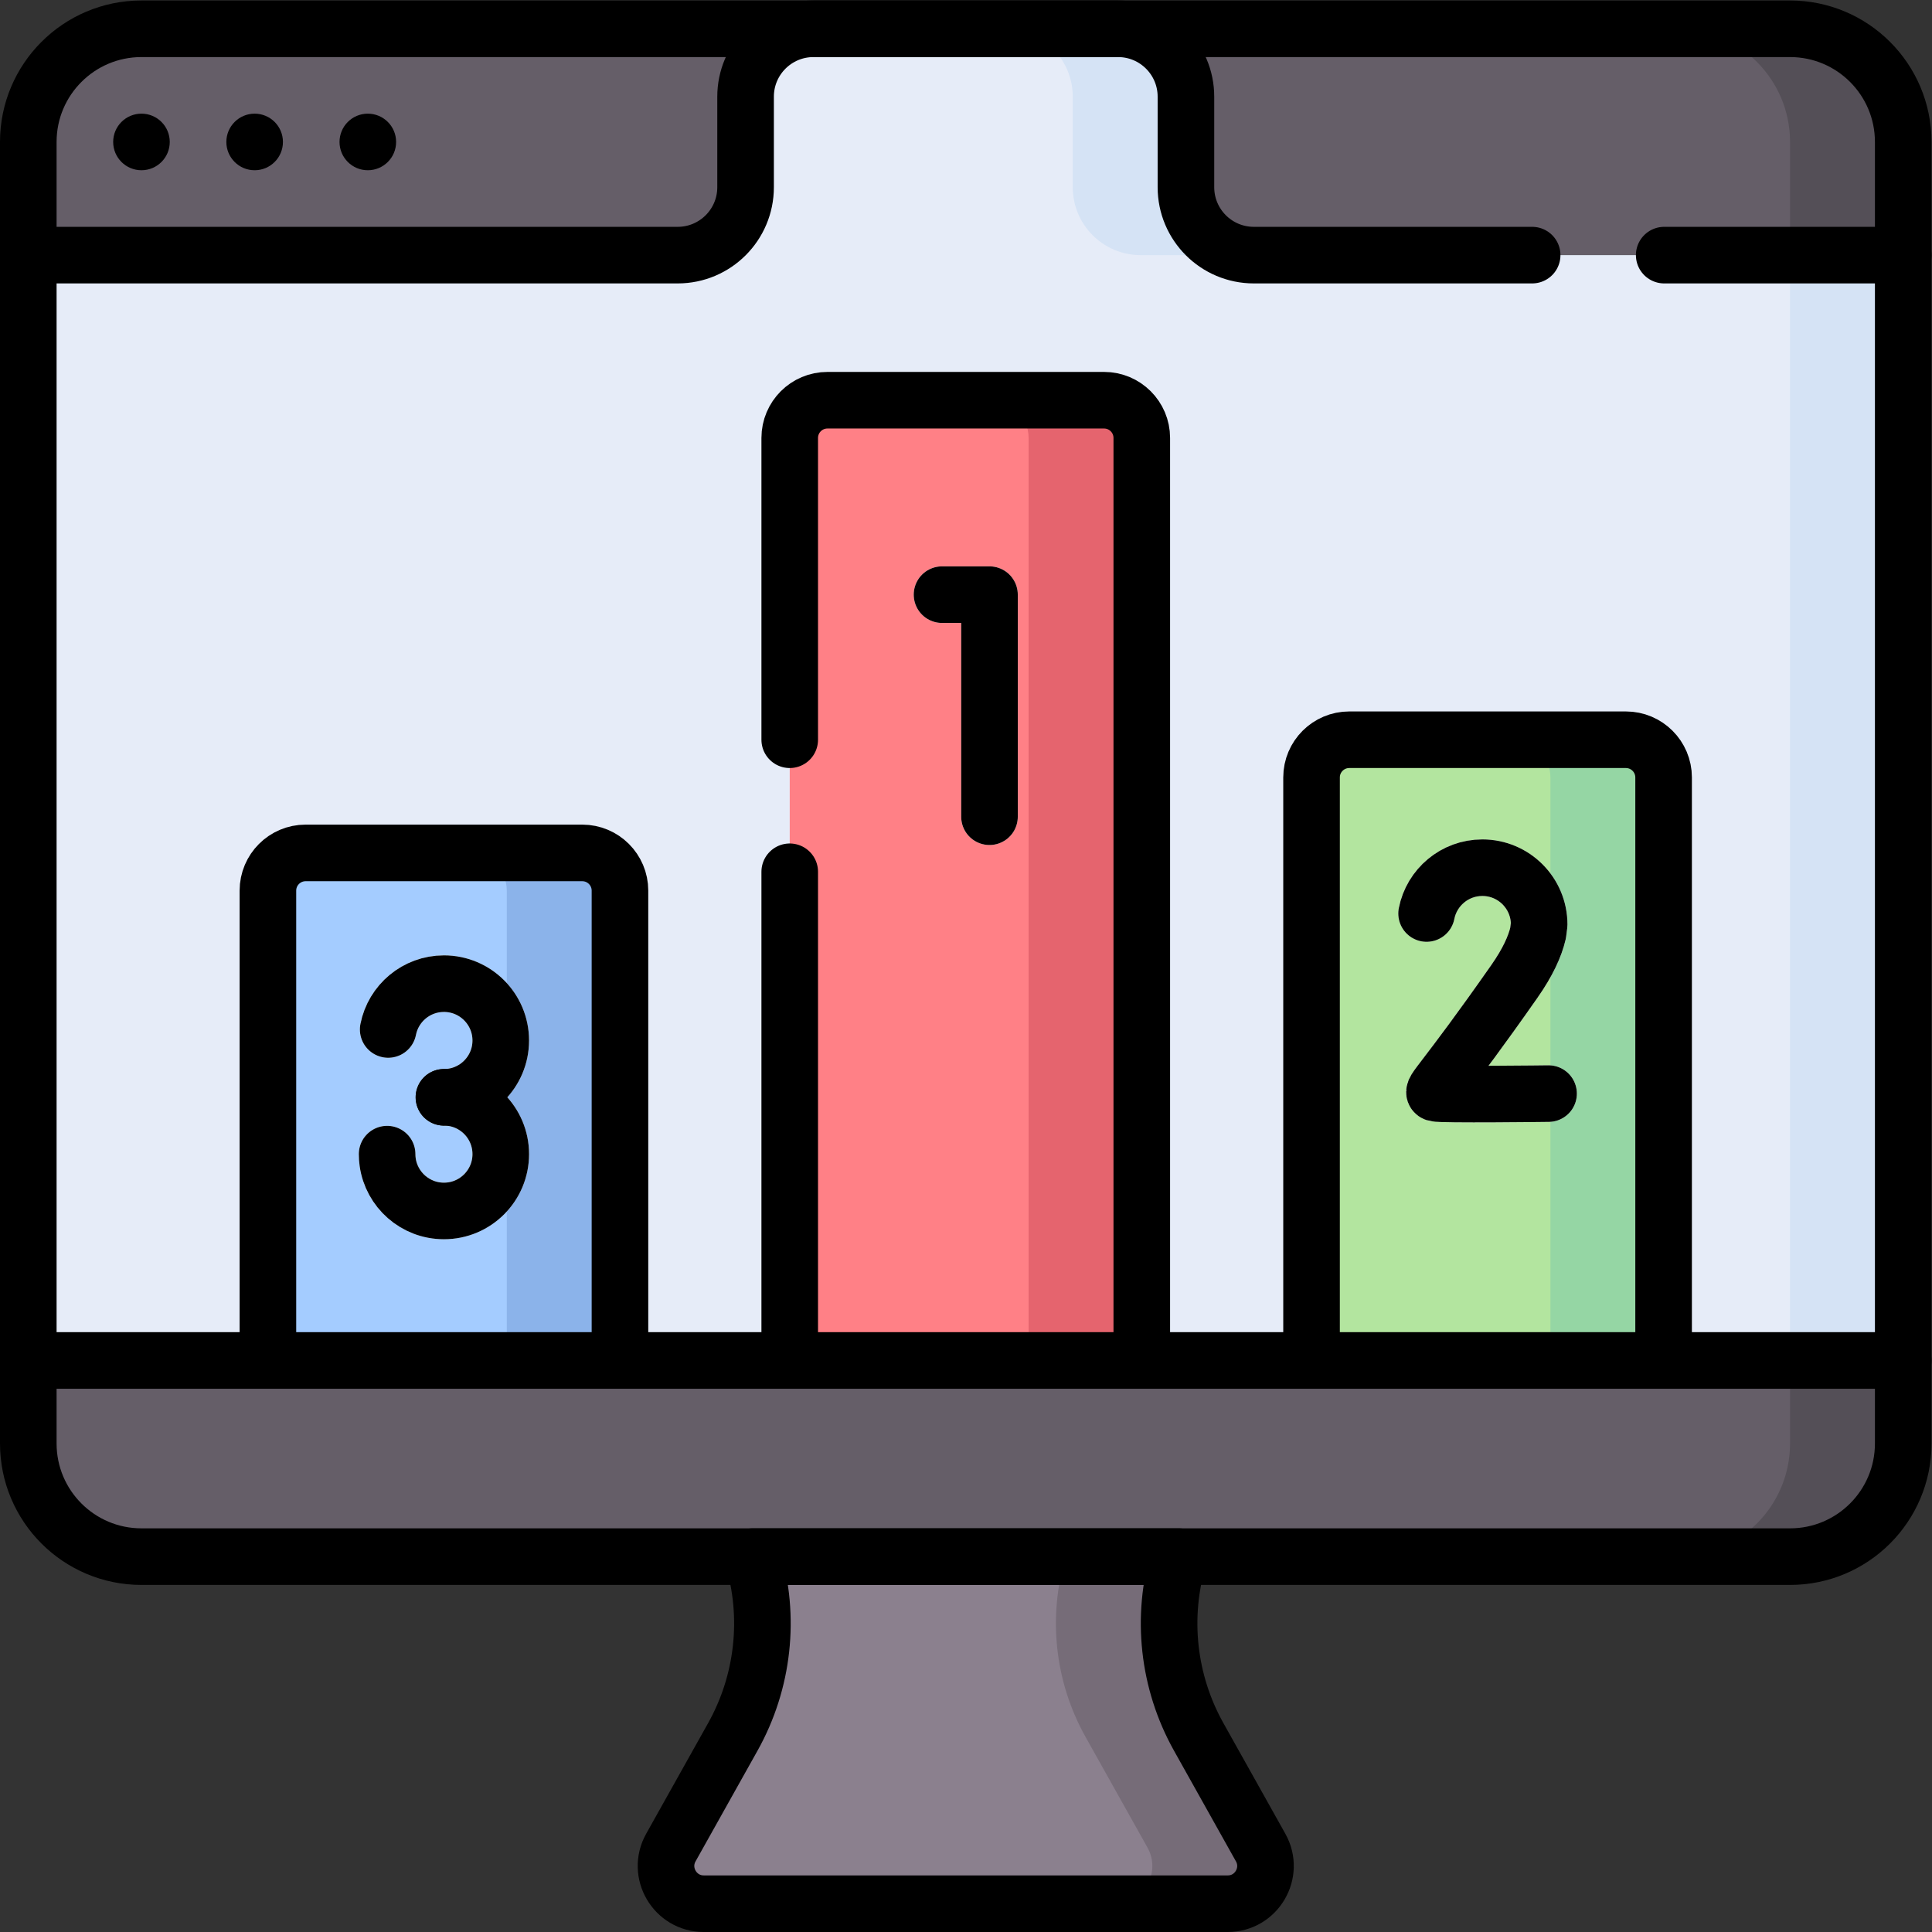
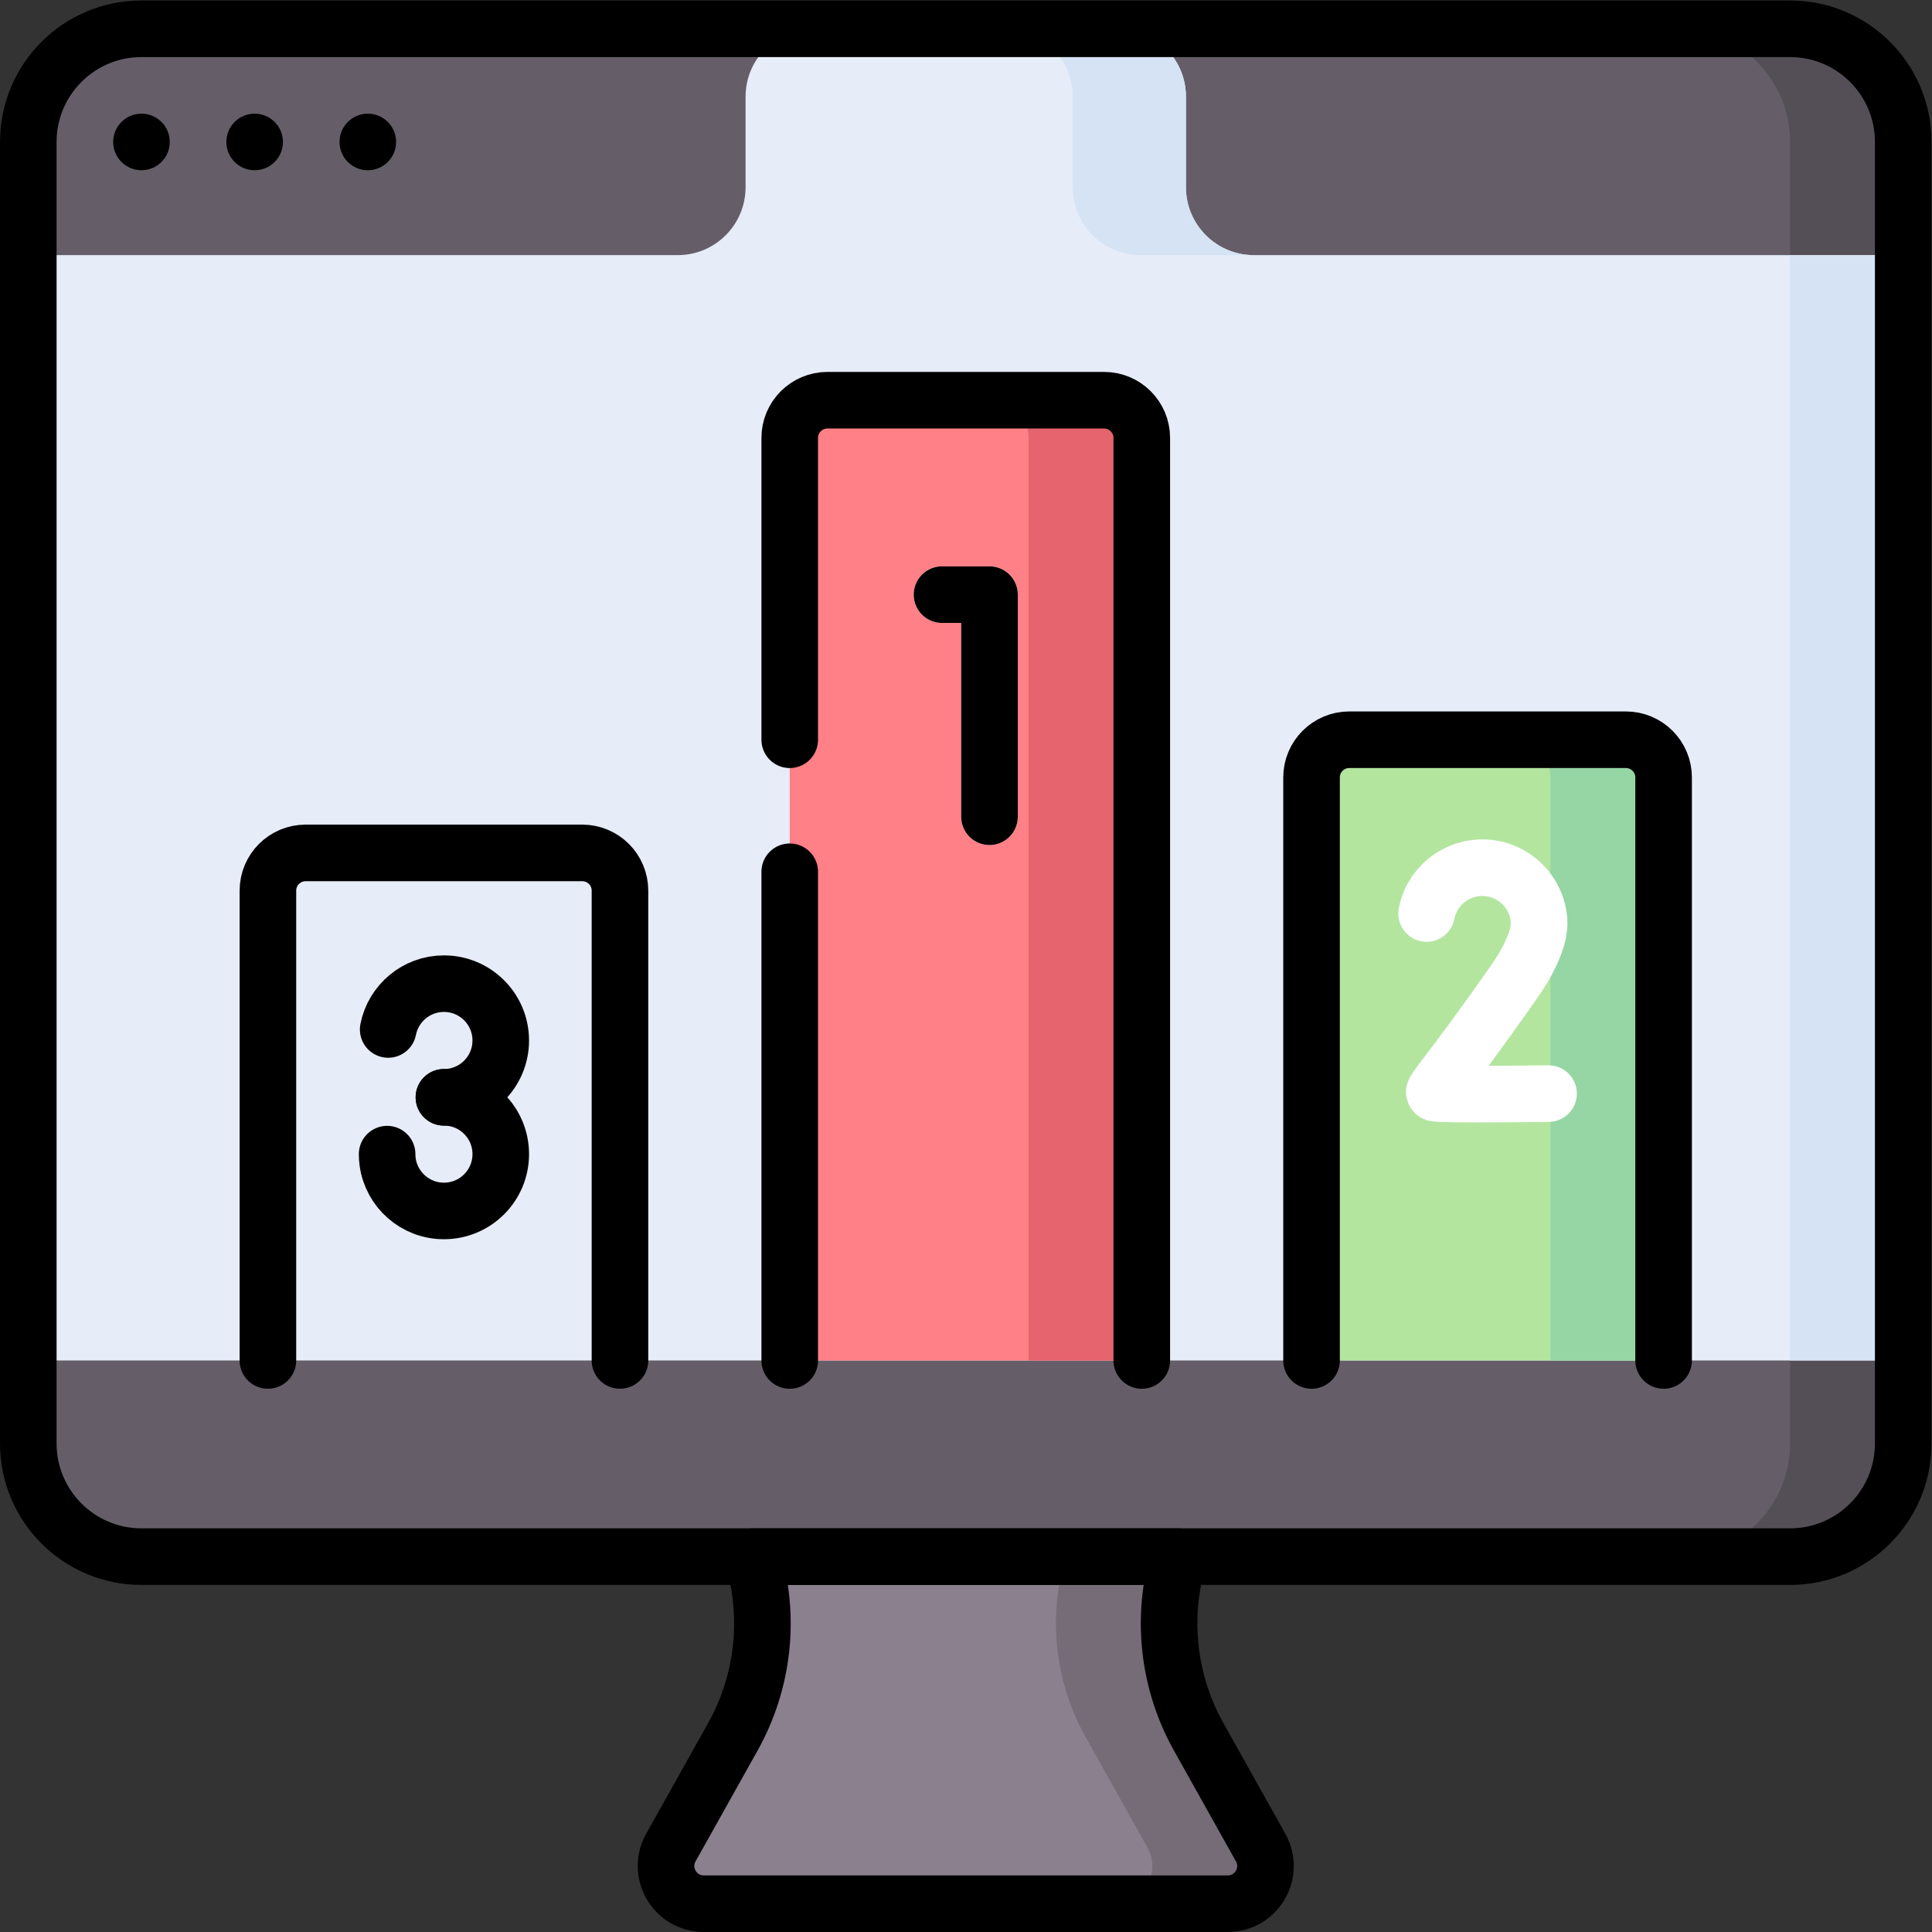
<svg xmlns="http://www.w3.org/2000/svg" version="1.1" id="svg8409" width="682.667" height="682.667" viewBox="0 0 682.667 682.667">
  <rect x="0" y="0" width="682.667" height="682.667" fill="#333333" stroke="none" />
  <defs id="defs8413">
    <clipPath clipPathUnits="userSpaceOnUse" id="clipPath8423">
      <path d="M 0,512 H 512 V 0 H 0 Z" id="path8421" />
    </clipPath>
  </defs>
  <g id="g8415" transform="matrix(1.333,0,0,-1.333,0,682.667)">
    <g id="g8417">
      <g id="g8419" clip-path="url(#clipPath8423)">
        <g id="g8425" transform="translate(325.442,7.5)">
          <path d="m 0,0 h -138.885 c -7.638,0 -12.457,8.219 -8.725,14.885 l 16.415,29.324 c 8.151,14.562 10.047,31.807 5.253,47.791 h 113 C -17.736,76.016 -15.841,58.771 -7.689,44.209 L 8.726,14.885 C 12.457,8.219 7.639,0 0,0" style="fill:#8b808e;fill-opacity:1;fill-rule:nonzero;stroke:none" id="path8427" />
        </g>
        <g id="g8429" transform="translate(334.168,22.385)">
          <path d="m 0,0 -16.415,29.324 c -8.151,14.561 -10.047,31.807 -5.253,47.791 h -30 c -4.794,-15.984 -2.898,-33.23 5.253,-47.791 L -30,0 c 3.731,-6.666 -1.087,-14.885 -8.726,-14.885 h 30 C -1.087,-14.885 3.731,-6.666 0,0" style="fill:#766c78;fill-opacity:1;fill-rule:nonzero;stroke:none" id="path8431" />
        </g>
        <g id="g8433" transform="translate(474.5,99.5)">
          <path d="m 0,0 h -437 c -16.568,0 -30,13.432 -30,30 v 22 l 15,150.5 -15,142.5 v 30 c 0,16.568 13.432,30 30,30 h 178.136 l 40.364,-15 40.364,15 H 0 c 16.568,0 30,-13.432 30,-30 V 345 L 15,198.004 30,52 V 30 C 30,13.432 16.568,0 0,0" style="fill:#655e68;fill-opacity:1;fill-rule:nonzero;stroke:none" id="path8435" />
        </g>
        <g id="g8437" transform="translate(474.5,504.5)">
          <path d="M 0,0 H -30 C -13.432,0 0,-13.432 0,-30 v -345 c 0,-16.568 -13.432,-30 -30,-30 H 0 c 16.568,0 30,13.432 30,30 v 22 L 15,-206.996 30,-60 v 30 C 30,-13.432 16.568,0 0,0" style="fill:#544f57;fill-opacity:1;fill-rule:nonzero;stroke:none" id="path8439" />
        </g>
        <g id="g8441" transform="translate(197.636,462.5)">
          <path d="m 0,0 v 24 c 0,9.941 8.059,18 18,18 h 80.729 c 9.941,0 18,-8.059 18,-18 V 0 c 0,-9.941 8.058,-18 18,-18 h 172.135 v -293 h -497 V -18 H -18 c 9.941,0 18,8.059 18,18" style="fill:#e6ecf8;fill-opacity:1;fill-rule:nonzero;stroke:none" id="path8443" />
        </g>
        <g id="g8445" transform="translate(302.661,151.5)">
          <path d="m 0,0 h -93.322 v 244.54 c 0,5.522 4.477,10 10,10 H -10 c 5.522,0 10,-4.478 10,-10 z" style="fill:#ff8086;fill-opacity:1;fill-rule:nonzero;stroke:none" id="path8447" />
        </g>
        <g id="g8449" transform="translate(292.661,406.039)">
          <path d="m 0,0 h -30 c 5.522,0 10,-4.477 10,-10 V -254.539 H 10 V -10 C 10,-4.477 5.522,0 0,0" style="fill:#e5646e;fill-opacity:1;fill-rule:nonzero;stroke:none" id="path8451" />
        </g>
        <g id="g8453" transform="translate(164.339,151.5)">
-           <path d="m 0,0 h -93.322 v 124.54 c 0,5.522 4.477,10 10,10 H -10 c 5.522,0 10,-4.478 10,-10 z" style="fill:#a4ccff;fill-opacity:1;fill-rule:nonzero;stroke:none" id="path8455" />
-         </g>
+           </g>
        <g id="g8457" transform="translate(154.339,286.039)">
-           <path d="m 0,0 h -30 c 5.522,0 10,-4.477 10,-10 V -134.539 H 10 V -10 C 10,-4.477 5.522,0 0,0" style="fill:#8bb3ea;fill-opacity:1;fill-rule:nonzero;stroke:none" id="path8459" />
+           <path d="m 0,0 c 5.522,0 10,-4.477 10,-10 V -134.539 H 10 V -10 C 10,-4.477 5.522,0 0,0" style="fill:#8bb3ea;fill-opacity:1;fill-rule:nonzero;stroke:none" id="path8459" />
        </g>
        <g id="g8461" transform="translate(440.983,151.5)">
          <path d="m 0,0 h -93.322 v 154.54 c 0,5.522 4.477,10 10,10 H -10 c 5.522,0 10,-4.478 10,-10 z" style="fill:#b3e59f;fill-opacity:1;fill-rule:nonzero;stroke:none" id="path8463" />
        </g>
        <g id="g8465" transform="translate(430.983,316.039)">
          <path d="m 0,0 h -30 c 5.522,0 10,-4.477 10,-10 V -164.539 H 10 V -10 C 10,-4.477 5.522,0 0,0" style="fill:#95d6a4;fill-opacity:1;fill-rule:nonzero;stroke:none" id="path8467" />
        </g>
        <g id="g8469" transform="translate(262.291,288.135)">
          <path d="m 0,0 c -4.143,0 -7.5,3.357 -7.5,7.5 v 51.365 h -5.082 c -4.143,0 -7.5,3.358 -7.5,7.5 0,4.143 3.357,7.5 7.5,7.5 H 0 c 4.143,0 7.5,-3.357 7.5,-7.5 V 7.5 C 7.5,3.357 4.143,0 0,0" style="fill:#ffffff;fill-opacity:1;fill-rule:nonzero;stroke:none" id="path8471" />
        </g>
        <g id="g8473" transform="translate(381.603,229.739)">
          <path d="m 0,0 h 0.001 z m 10.007,-15.146 c -11.608,0 -12.498,0.297 -13.487,0.626 -2.457,0.82 -4.295,2.684 -5.043,5.116 -1.264,4.105 0.618,6.569 4.366,11.477 2.985,3.909 8.543,11.186 17.856,24.493 2.576,3.681 4.305,7.076 5.017,9.845 l 0.167,1.307 c -0.207,3.986 -3.515,7.166 -7.552,7.166 -3.607,0 -6.728,-2.561 -7.421,-6.088 -0.799,-4.064 -4.743,-6.71 -8.805,-5.914 -4.064,0.798 -6.711,4.74 -5.914,8.805 2.071,10.543 11.382,18.197 22.14,18.197 12.441,0 22.563,-10.121 22.563,-22.563 0,-0.318 -0.021,-0.635 -0.061,-0.951 L 33.542,34.094 C 33.51,33.844 33.466,33.596 33.409,33.351 32.309,28.604 29.812,23.428 25.988,17.965 20.418,10.006 16.16,4.156 12.976,-0.127 c 4.869,0.017 10.494,0.063 15.818,0.129 0.031,0.001 0.063,0.001 0.096,0.001 4.098,0 7.446,-3.296 7.497,-7.406 0.052,-4.142 -3.263,-7.541 -7.406,-7.593 -8.357,-0.106 -14.472,-0.15 -18.974,-0.15" style="fill:#ffffff;fill-opacity:1;fill-rule:nonzero;stroke:none" id="path8475" />
        </g>
        <g id="g8477" transform="translate(140.24,236.32)">
          <path d="m 0,0 c 0,12.441 -10.121,22.562 -22.562,22.562 -10.757,0 -20.068,-7.653 -22.139,-18.197 -0.798,-4.064 1.849,-8.007 5.914,-8.804 4.065,-0.801 8.007,1.849 8.805,5.914 0.693,3.527 3.813,6.087 7.42,6.087 C -18.393,7.562 -15,4.17 -15,0 c 0,-4.17 -3.393,-7.562 -7.562,-7.562 -4.143,0 -7.5,-3.358 -7.5,-7.501 0,-4.142 3.357,-7.499 7.5,-7.499 4.169,0 7.562,-3.393 7.562,-7.563 0,-4.17 -3.393,-7.563 -7.562,-7.563 -3.752,0 -6.972,2.794 -7.49,6.498 -0.049,0.35 -0.073,0.709 -0.073,1.065 0,4.143 -3.357,7.5 -7.5,7.5 -4.143,0 -7.5,-3.357 -7.5,-7.5 0,-1.047 0.073,-2.102 0.218,-3.138 1.546,-11.074 11.152,-19.425 22.345,-19.425 12.441,0 22.562,10.122 22.562,22.563 0,5.784 -2.189,11.065 -5.781,15.062 C -2.189,-11.065 0,-5.784 0,0" style="fill:#ffffff;fill-opacity:1;fill-rule:nonzero;stroke:none" id="path8479" />
        </g>
        <g id="g8481" transform="translate(284.364,486.5)">
          <path d="m 0,0 v -24 c 0,-9.941 8.059,-18 18,-18 h 30 c -9.941,0 -18,8.059 -18,18 V 0 C 30,9.941 21.941,18 12,18 H -18 C -8.059,18 0,9.941 0,0" style="fill:#d5e3f5;fill-opacity:1;fill-rule:nonzero;stroke:none" id="path8483" />
        </g>
        <path d="m 474.5,151.5 h 30 v 293 h -30 z" style="fill:#d5e3f5;fill-opacity:1;fill-rule:nonzero;stroke:none" id="path8485" />
        <g id="g8487" transform="translate(474.5,99.5)">
          <path d="m 0,0 h -437 c -16.568,0 -30,13.432 -30,30 v 345 c 0,16.568 13.432,30 30,30 H 0 c 16.568,0 30,-13.432 30,-30 V 30 C 30,13.432 16.568,0 0,0 Z" style="fill:none;stroke:#000000;stroke-width:15;stroke-linecap:round;stroke-linejoin:round;stroke-miterlimit:10;stroke-dasharray:none;stroke-opacity:1" id="path8489" />
        </g>
        <g id="g8491" transform="translate(325.442,7.5)">
          <path d="m 0,0 h -138.885 c -7.638,0 -12.457,8.219 -8.725,14.885 l 16.415,29.324 c 8.151,14.562 10.047,31.807 5.253,47.791 h 113 C -17.736,76.016 -15.841,58.771 -7.689,44.209 L 8.726,14.885 C 12.457,8.219 7.639,0 0,0 Z" style="fill:none;stroke:#000000;stroke-width:15;stroke-linecap:round;stroke-linejoin:round;stroke-miterlimit:10;stroke-dasharray:none;stroke-opacity:1" id="path8493" />
        </g>
        <g id="g8495" transform="translate(45,474.5)">
          <path d="m 0,0 c 0,-4.143 -3.357,-7.5 -7.5,-7.5 -4.143,0 -7.5,3.357 -7.5,7.5 0,4.143 3.357,7.5 7.5,7.5 C -3.357,7.5 0,4.143 0,0" style="fill:#000000;fill-opacity:1;fill-rule:nonzero;stroke:none" id="path8497" />
        </g>
        <g id="g8499" transform="translate(75,474.5)">
          <path d="m 0,0 c 0,-4.143 -3.357,-7.5 -7.5,-7.5 -4.143,0 -7.5,3.357 -7.5,7.5 0,4.143 3.357,7.5 7.5,7.5 C -3.357,7.5 0,4.143 0,0" style="fill:#000000;fill-opacity:1;fill-rule:nonzero;stroke:none" id="path8501" />
        </g>
        <g id="g8503" transform="translate(105,474.5)">
          <path d="m 0,0 c 0,-4.143 -3.357,-7.5 -7.5,-7.5 -4.143,0 -7.5,3.357 -7.5,7.5 0,4.143 3.357,7.5 7.5,7.5 C -3.357,7.5 0,4.143 0,0" style="fill:#000000;fill-opacity:1;fill-rule:nonzero;stroke:none" id="path8505" />
        </g>
        <g id="g8507" transform="translate(209.339,316.04)">
          <path d="m 0,0 v 80 c 0,5.522 4.478,10 10,10 h 73.322 c 5.523,0 10,-4.478 10,-10 v -244.54" style="fill:none;stroke:#000000;stroke-width:15;stroke-linecap:round;stroke-linejoin:round;stroke-miterlimit:10;stroke-dasharray:none;stroke-opacity:1" id="path8509" />
        </g>
        <g id="g8511" transform="translate(209.339,151.5)">
          <path d="M 0,0 V 129.54" style="fill:none;stroke:#000000;stroke-width:15;stroke-linecap:round;stroke-linejoin:round;stroke-miterlimit:10;stroke-dasharray:none;stroke-opacity:1" id="path8513" />
        </g>
        <g id="g8515" transform="translate(71.017,151.5)">
          <path d="m 0,0 v 124.54 c 0,5.522 4.478,10 10,10 h 73.322 c 5.523,0 10,-4.478 10,-10 V 0" style="fill:none;stroke:#000000;stroke-width:15;stroke-linecap:round;stroke-linejoin:round;stroke-miterlimit:10;stroke-dasharray:none;stroke-opacity:1" id="path8517" />
        </g>
        <g id="g8519" transform="translate(347.661,151.5)">
          <path d="m 0,0 v 154.54 c 0,5.522 4.478,10 10,10 h 73.322 c 5.523,0 10,-4.478 10,-10 V 0" style="fill:none;stroke:#000000;stroke-width:15;stroke-linecap:round;stroke-linejoin:round;stroke-miterlimit:10;stroke-dasharray:none;stroke-opacity:1" id="path8521" />
        </g>
        <g id="g8523" transform="translate(249.709,354.5)">
          <path d="M 0,0 H 12.582 V -58.865" style="fill:none;stroke:#000000;stroke-width:15;stroke-linecap:round;stroke-linejoin:round;stroke-miterlimit:10;stroke-dasharray:none;stroke-opacity:1" id="path8525" />
        </g>
        <g id="g8527" transform="translate(410.49,222.242)">
-           <path d="m 0,0 c 0,0 -28.64,-0.359 -29.996,0.093 -1.357,0.452 2.175,2.841 20.952,29.67 3.507,5.01 5.438,9.237 6.259,12.779 l 0.291,2.276 c 0,8.32 -6.744,15.063 -15.063,15.063 -7.32,0 -13.421,-5.221 -14.78,-12.143" style="fill:none;stroke:#000000;stroke-width:15;stroke-linecap:round;stroke-linejoin:round;stroke-miterlimit:10;stroke-dasharray:none;stroke-opacity:1" id="path8529" />
-         </g>
+           </g>
        <g id="g8531" transform="translate(102.898,239.24)">
          <path d="m 0,0 c 1.359,6.921 7.46,12.143 14.779,12.143 8.32,0 15.063,-6.745 15.063,-15.063 0,-8.318 -6.743,-15.062 -15.063,-15.062" style="fill:none;stroke:#000000;stroke-width:15;stroke-linecap:round;stroke-linejoin:round;stroke-miterlimit:10;stroke-dasharray:none;stroke-opacity:1" id="path8533" />
        </g>
        <g id="g8535" transform="translate(117.678,221.258)">
          <path d="m 0,0 c 8.319,0 15.063,-6.743 15.063,-15.063 0,-8.318 -6.744,-15.062 -15.063,-15.062 -7.605,0 -13.895,5.638 -14.917,12.962 -0.096,0.686 -0.146,1.388 -0.146,2.1" style="fill:none;stroke:#000000;stroke-width:15;stroke-linecap:round;stroke-linejoin:round;stroke-miterlimit:10;stroke-dasharray:none;stroke-opacity:1" id="path8537" />
        </g>
        <g id="g8539" transform="translate(441.14,444.5)">
-           <path d="M 0,0 H 63.36" style="fill:none;stroke:#000000;stroke-width:15;stroke-linecap:round;stroke-linejoin:round;stroke-miterlimit:10;stroke-dasharray:none;stroke-opacity:1" id="path8541" />
-         </g>
+           </g>
        <g id="g8543" transform="translate(7.5,444.5)">
-           <path d="m 0,0 h 172.136 c 9.941,0 18,8.059 18,18 v 24 c 0,9.941 8.058,18 18,18 h 80.728 c 9.942,0 18,-8.059 18,-18 V 18 c 0,-9.941 8.059,-18 18,-18 h 73.776" style="fill:none;stroke:#000000;stroke-width:15;stroke-linecap:round;stroke-linejoin:round;stroke-miterlimit:10;stroke-dasharray:none;stroke-opacity:1" id="path8545" />
-         </g>
+           </g>
        <g id="g8547" transform="translate(504.5,151.5)">
-           <path d="M 0,0 H -497" style="fill:none;stroke:#000000;stroke-width:15;stroke-linecap:round;stroke-linejoin:round;stroke-miterlimit:10;stroke-dasharray:none;stroke-opacity:1" id="path8549" />
-         </g>
+           </g>
      </g>
    </g>
  </g>
</svg>